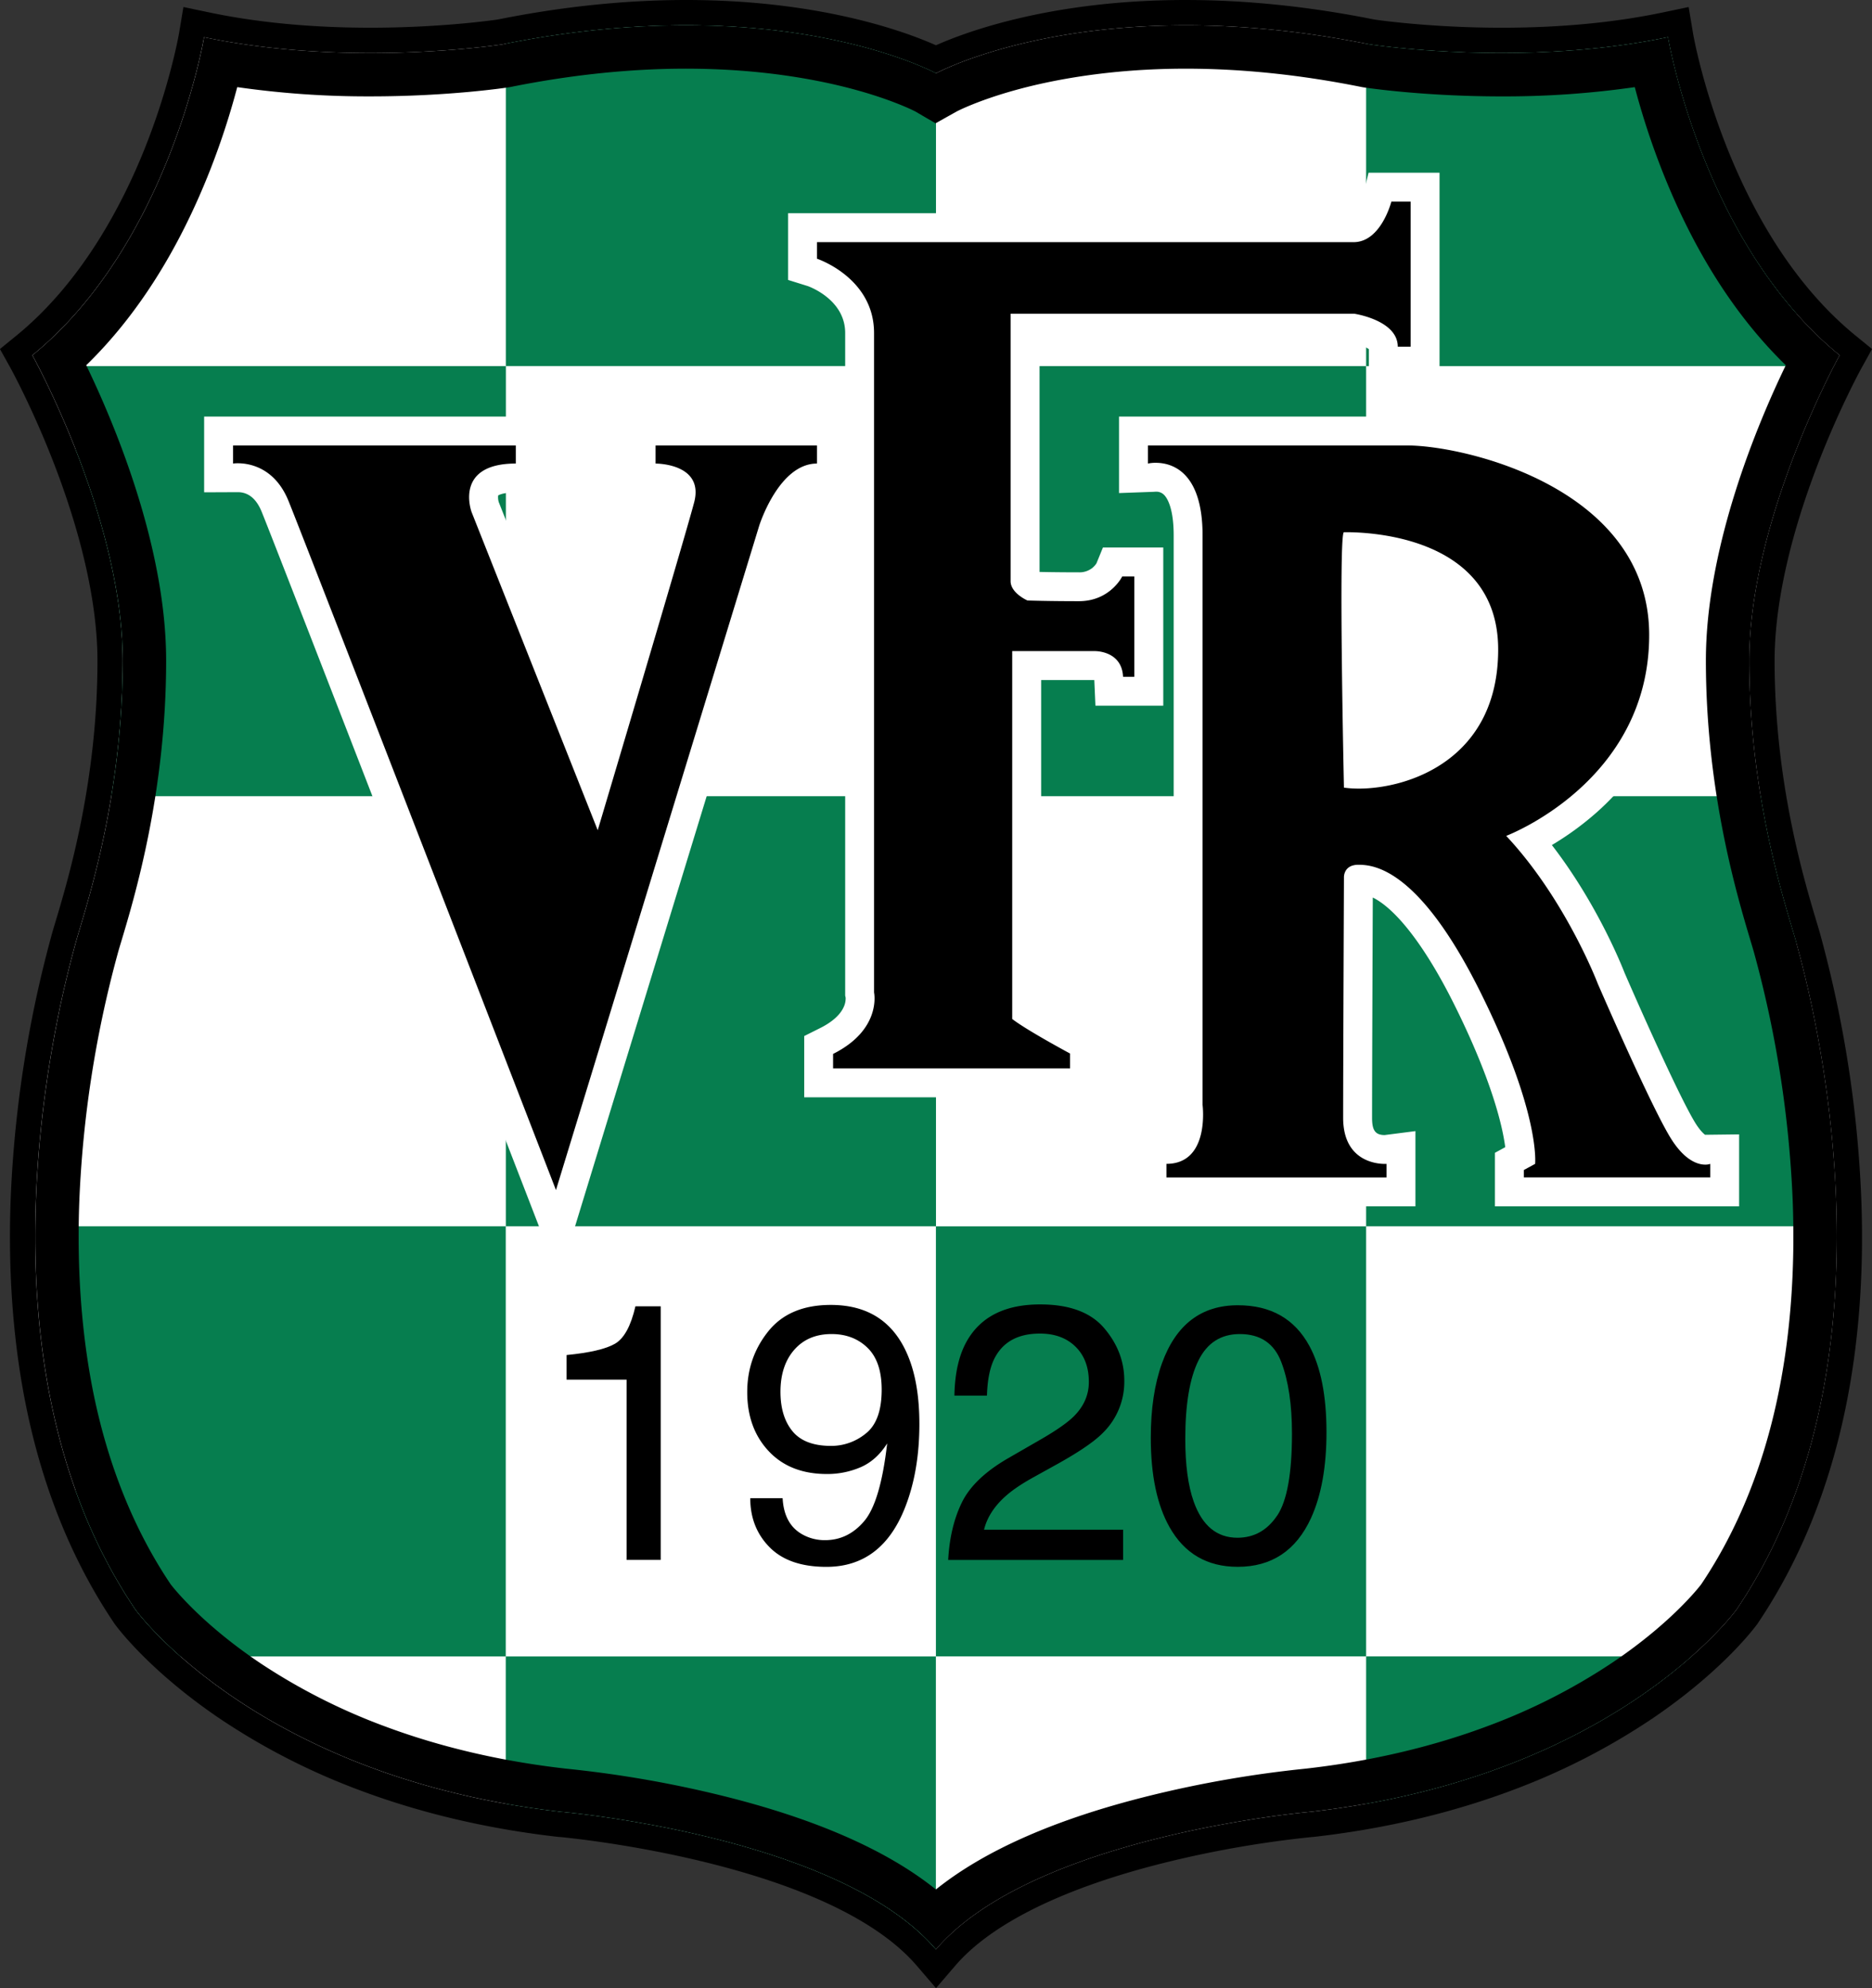
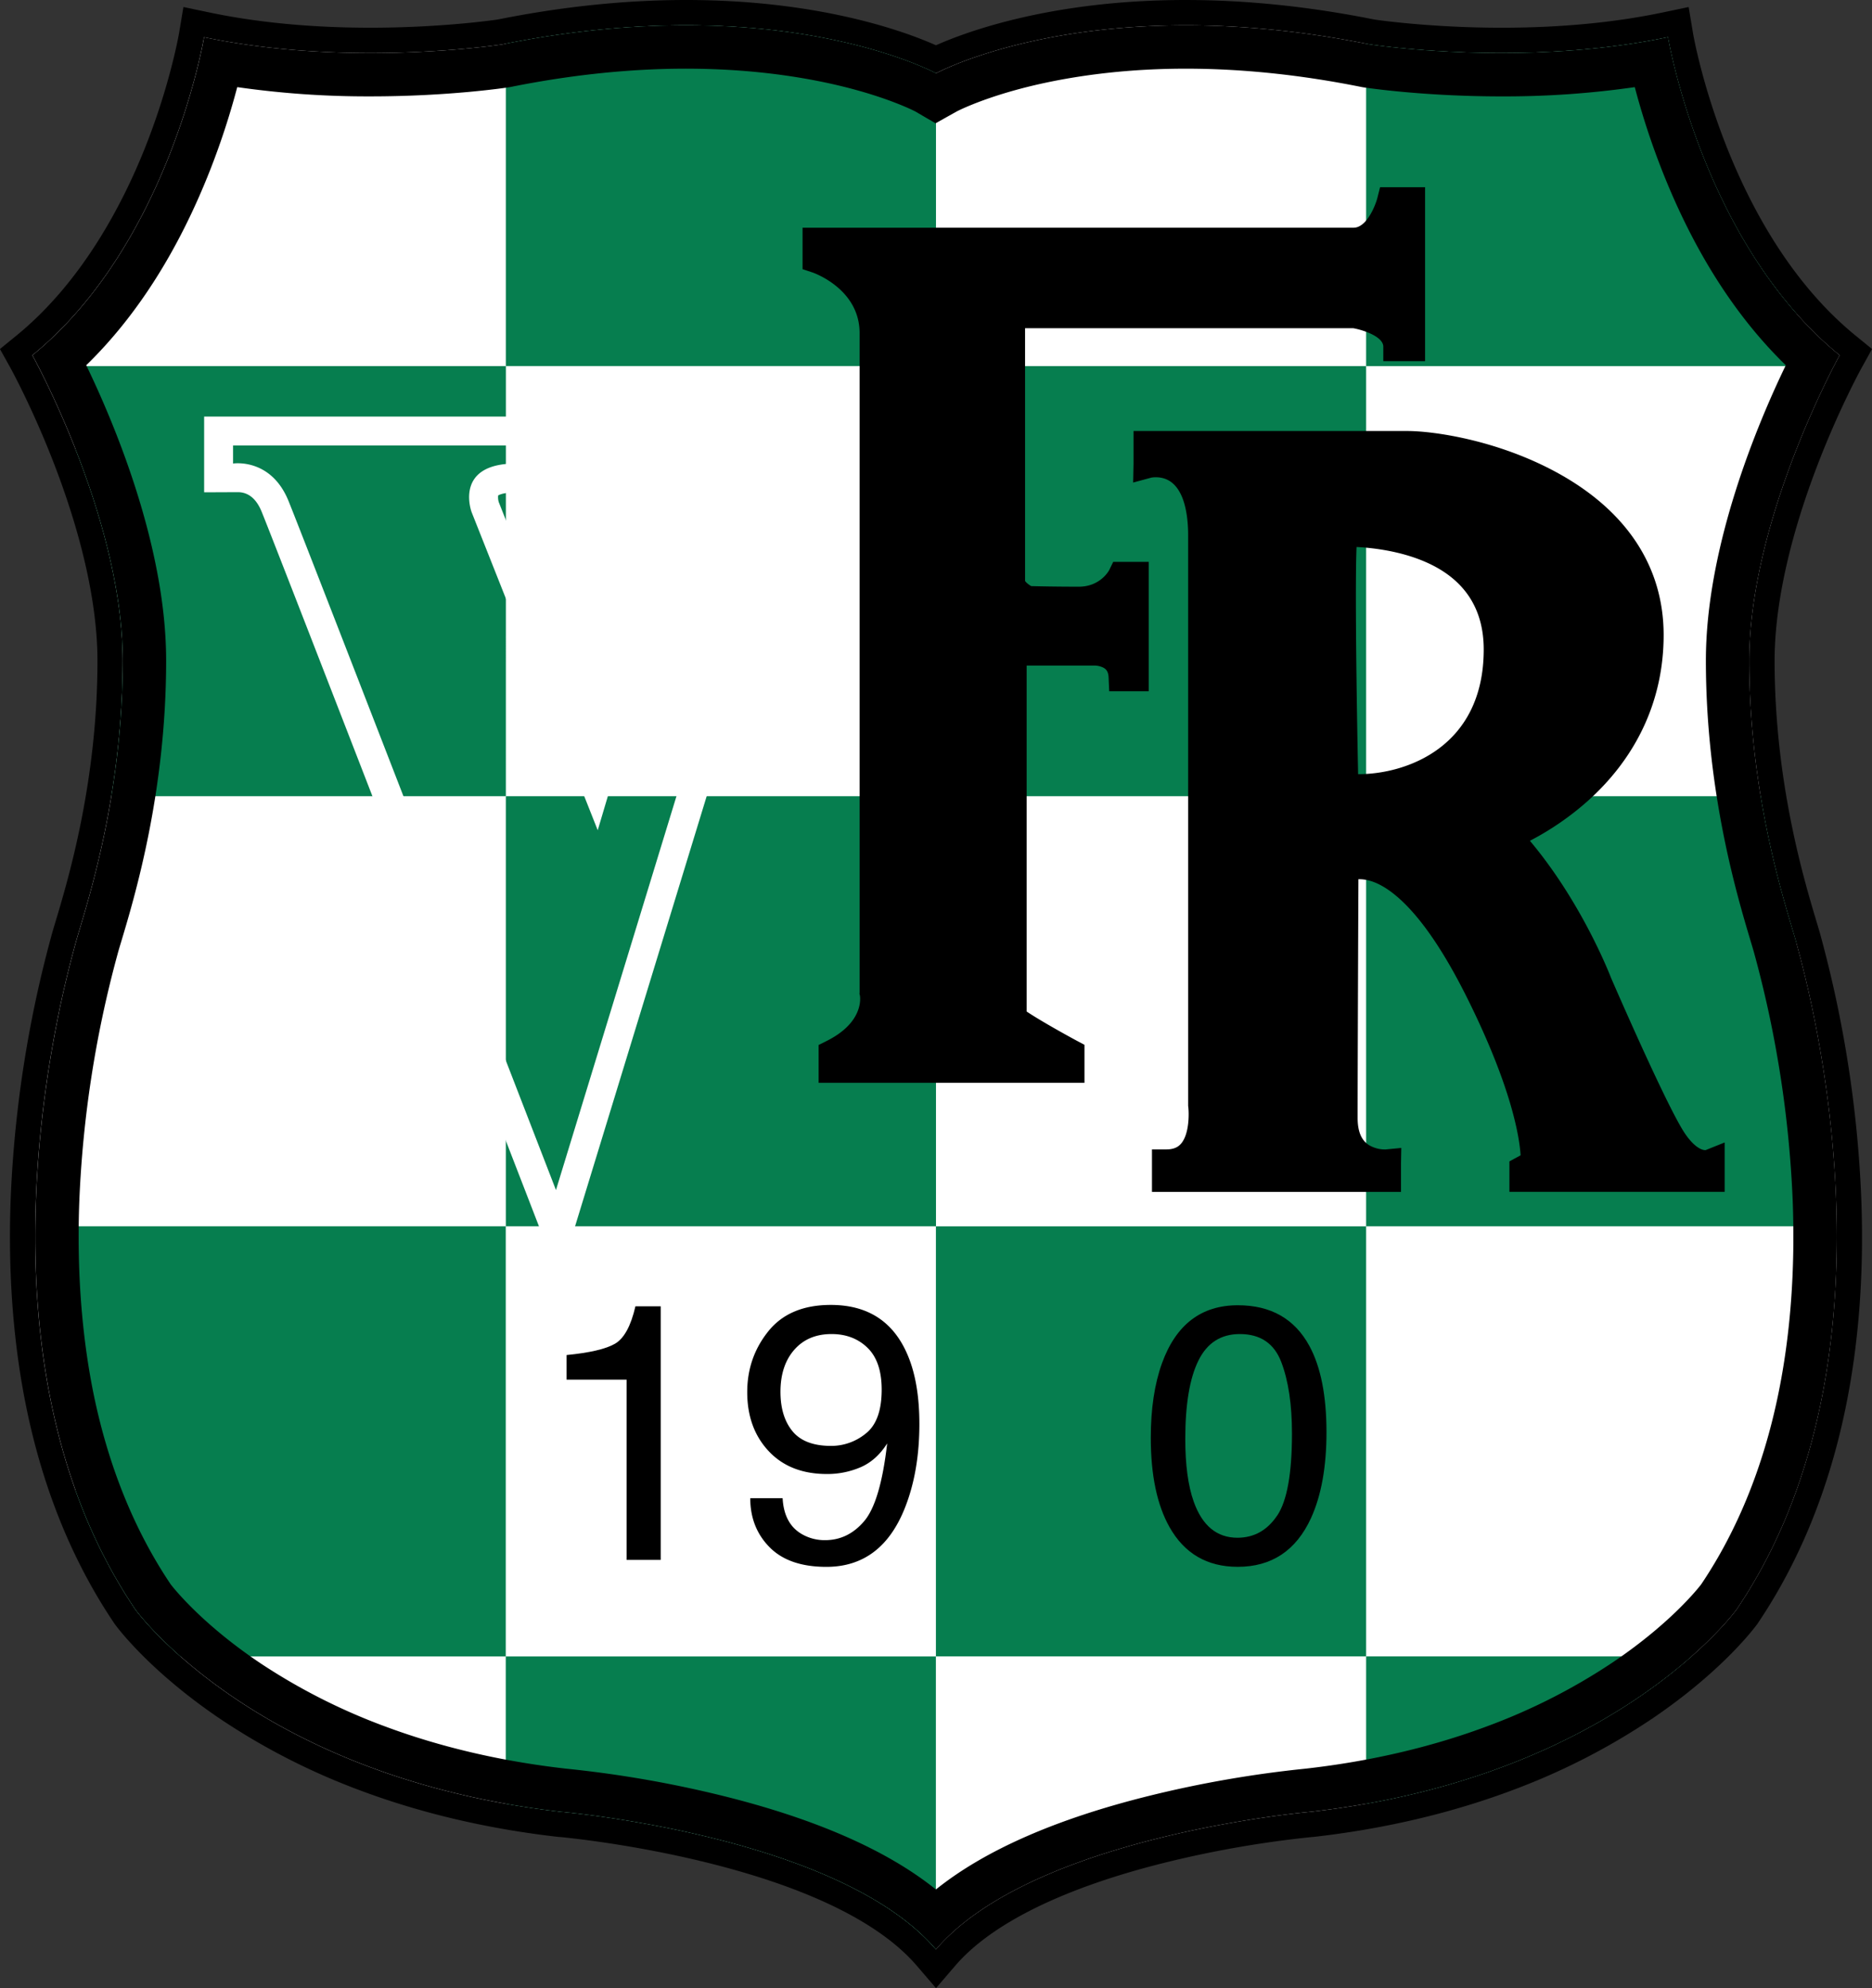
<svg xmlns="http://www.w3.org/2000/svg" id="Ebene_2" data-name="Ebene 2" viewBox="0 0 1553.69 1650.16">
  <rect x="0" y="0" width="1553.69" height="1650.16" fill="#333333" stroke="none" />
  <defs>
    <style>.cls-1{fill:#fff;}.cls-2{fill:#067e4f;}</style>
  </defs>
  <path class="cls-1" d="M1677.12,1155.68c-77.3-90.08-301.16-110.31-303.41-110.5l-.28,0c-58.69-6.6-114.13-19.68-164.79-38.89a543.71,543.71,0,0,1-112-57.53c-57.69-39-83.49-74.38-84.56-75.87l-.18-.25c-33.58-49.68-57.53-108.2-71.19-174-11.06-53.26-15.47-111.6-13.11-173.4a969.1,969.1,0,0,1,32.71-212.34l.64-2.37c.8-3,2-7,3.53-12.12C975,263.37,999.63,181.25,999.63,79.26c0-114.32-72.94-247.06-73.68-248.38l-4.26-7.68,6.8-5.56c57-46.49,91.65-113.82,110.68-162.12,20.81-52.79,28-95,28.1-95.46l1.8-10.79,10.71,2.24c40.8,8.57,86.56,12.91,136,12.91,59.46,0,104-6.46,107.52-7,52.9-10.64,104.86-16,154.44-16,117.34,0,188.41,29.59,207.36,38.62,19-9,90-38.62,207.36-38.62,49.59,0,101.55,5.39,154.44,16,3.46.51,48,7,107.53,7,49.43,0,95.19-4.34,136-12.91l10.71-2.24,1.8,10.79c.07.42,7.28,42.67,28.09,95.46,19,48.3,53.69,115.63,110.68,162.12l6.81,5.56-4.27,7.68c-.73,1.32-73.67,134.06-73.67,248.38,0,102,24.6,184.11,35.11,219.17,1.53,5.1,2.73,9.12,3.53,12.12l.65,2.37a968.91,968.91,0,0,1,32.7,212.33c2.37,61.81-2.05,120.15-13.11,173.4-13.66,65.75-37.61,124.28-71.18,174l-.18.25c-1.07,1.49-26.88,36.84-84.57,75.87a543.89,543.89,0,0,1-112,57.53c-50.66,19.21-106.11,32.29-164.8,38.89l-.27,0c-2.26.19-226.17,20.49-303.42,110.5l-8,9.28Z" transform="translate(-908.24 469.08)" />
  <path d="M1892.45-448.08c44.33,0,95.34,4.34,152.62,15.87,0,0,46.06,7.13,109.35,7.13,41.37,0,90.11-3.05,138.14-13.13,0,0,28.5,171,142.49,264,0,0-75,135-75,253.48s33,211.49,39,234,97.49,336-49.5,553.48c0,0-100.5,139.49-354,168,0,0-229.49,19.75-310.49,114.12-81-94.37-310.48-114.12-310.48-114.12-253.49-28.5-354-168-354-168-147-217.49-55.49-531-49.49-553.48s39-115.49,39-234-75-253.48-75-253.48c114-93,142.49-264,142.49-264,48,10.08,96.77,13.13,138.15,13.13,63.27,0,109.34-7.13,109.34-7.13,57.3-11.53,108.29-15.87,152.62-15.87,134.4,0,207.36,39.87,207.36,39.87s72.94-39.87,207.36-39.87m0-21c-111.28,0-182.27,26.4-207.36,37.58-25.09-11.18-96.1-37.57-207.36-37.58-50.18,0-102.75,5.44-156.24,16.18-4.67.68-48.11,6.82-105.72,6.82-48.71,0-93.74-4.27-133.83-12.68l-21.43-4.5-3.6,21.6c-.07.39-7.2,41.94-27.69,93.79-18.56,47-52.26,112.42-107.37,157.38l-13.61,11.1L916.77-164c.18.32,18.48,33.49,36.5,80.27,23.46,60.92,35.86,117.28,35.86,163,0,100.45-24.3,181.53-34.67,216.16-1.56,5.18-2.78,9.27-3.62,12.42-.16.57-.37,1.35-.63,2.31a979.63,979.63,0,0,0-33.07,214.71c-2.4,62.65,2.09,121.85,13.32,175.93,13.94,67.1,38.42,126.88,72.77,177.7l.17.26.19.25c1.11,1.55,28,38.36,87.2,78.43a554.17,554.17,0,0,0,114.12,58.65c51.48,19.52,107.79,32.81,167.35,39.51l.27,0,.28,0c2.2.19,221.91,20.15,296.35,106.87l15.93,18.57,15.94-18.57c30.26-35.25,90.68-64.9,174.73-85.74a885.83,885.83,0,0,1,121.62-21.13l.27,0,.27,0c59.56-6.7,115.87-20,167.35-39.51a553.92,553.92,0,0,0,114.12-58.65c59.22-40.07,86.09-76.88,87.21-78.43l.18-.25.18-.26c34.34-50.82,58.82-110.61,72.76-177.7C2451,646.7,2455.44,587.51,2453,524.85A979.45,979.45,0,0,0,2420,310.15c-.26-1-.47-1.74-.62-2.31-.84-3.15-2.07-7.24-3.62-12.42-10.38-34.62-34.67-115.7-34.67-216.16,0-45.73,12.4-102.09,35.85-163,18-46.78,36.32-79.95,36.51-80.28l8.51-15.36-13.6-11.1c-106.62-87-134.78-249.54-135-251.17l-3.6-21.6-21.43,4.5c-40.09,8.41-85.12,12.68-133.83,12.68-57.6,0-101-6.13-105.72-6.82-53.49-10.73-106-16.18-156.25-16.18Z" transform="translate(-908.24 469.08)" />
  <path class="cls-2" d="M1328.11-165.22h-357v69.46c19.23,49,39,114.2,39,175a693.94,693.94,0,0,1-9.46,112.5h327.44Z" transform="translate(-908.24 469.08)" />
  <path class="cls-2" d="M2042.07,905.72v-357h357V313.25c-3.92-14.67-19.31-59.33-29.55-121.49H2042.07v357h-357v-357h357v-357h-357v-243h0s-127.88-69.87-357-24.58v267.57h357v357h-357v357h-357V768.3a442.5,442.5,0,0,0,49.49,98.43s11.79,16.35,37.45,39h270v-357h357v357h-357V1028c14.89,2.64,30.38,4.91,46.5,6.72,0,0,229.49,19.75,310.48,114.12V905.72Z" transform="translate(-908.24 469.08)" />
  <path class="cls-2" d="M2399.06-165.22V-209c-84.17-95.26-106.5-229.21-106.5-229.21-121.49,25.5-247.49,6-247.49,6l-3-.58v267.57Z" transform="translate(-908.24 469.08)" />
  <path class="cls-2" d="M2042.07,1028c139.17-24.72,225.51-83,270-122.28h-270Z" transform="translate(-908.24 469.08)" />
  <path d="M1477.73-412.08c63.78,0,112.12,9.67,141.43,17.78,30.37,8.4,47.17,16.91,48.73,17.72l16.85,9.84,17.53-9.83c1.34-.7,18.15-9.27,48.75-17.74,29.31-8.1,77.64-17.77,141.43-17.77,46.59,0,95.55,5.1,145.52,15.16l.8.16.8.13c2,.31,49.54,7.55,114.85,7.55a758.64,758.64,0,0,0,110.63-7.68,622.23,622.23,0,0,0,22.51,68.84c26.23,66.73,60.74,121.09,102.82,162-22.67,46.88-66.32,149.56-66.32,245.15,0,108.81,26,195.5,37.07,232.52,1.35,4.53,2.53,8.44,3.14,10.75.18.66.42,1.55.73,2.66A921.19,921.19,0,0,1,2396.09,527c2.22,58-1.88,112.6-12.18,162.17-12.36,59.51-33.81,112.25-63.76,156.75-2.36,3.09-25.11,32.07-72.7,64.27a497.1,497.1,0,0,1-102.38,52.56c-46.92,17.79-98.43,29.94-153.11,36.12A935.2,935.2,0,0,0,1862,1021.45c-77.21,19.14-136.52,45.21-177,77.72-40.43-32.51-99.73-58.58-176.95-77.72a935.2,935.2,0,0,0-129.92-22.55c-53.7-6.07-104.36-17.9-150.58-35.17a500.43,500.43,0,0,1-101.76-51.4c-49.2-32.68-73.17-62.91-75.9-66.46-29.92-44.49-51.35-97.19-63.71-156.67C976,639.63,971.88,585.07,974.1,527a920.77,920.77,0,0,1,31.09-201.85c.3-1.11.55-2,.72-2.66.62-2.31,1.79-6.22,3.15-10.75,11.09-37,37.07-123.71,37.07-232.52,0-95.59-43.66-198.27-66.32-245.15,42.07-40.94,76.59-95.3,102.82-162a624.36,624.36,0,0,0,22.51-68.84,758.54,758.54,0,0,0,110.63,7.68c65.29,0,112.85-7.24,114.84-7.55l.81-.13.79-.16c50-10.06,98.94-15.16,145.52-15.16m414.72-36c-134.42,0-207.36,39.87-207.36,39.87s-73-39.86-207.36-39.87c-44.33,0-95.32,4.34-152.62,15.87,0,0-46.07,7.13-109.34,7.13-41.38,0-90.11-3.05-138.15-13.13,0,0-28.5,171-142.49,264,0,0,75,135,75,253.48s-33,211.49-39,234-97.5,336,49.49,553.48c0,0,100.5,139.49,354,168,0,0,229.49,19.75,310.48,114.12,81-94.37,310.49-114.12,310.49-114.12,253.48-28.5,354-168,354-168,147-217.49,55.5-531,49.5-553.48s-39-115.49-39-234,75-253.48,75-253.48c-114-93-142.49-264-142.49-264-48,10.08-96.77,13.13-138.14,13.13-63.29,0-109.35-7.13-109.35-7.13-57.28-11.53-108.29-15.87-152.62-15.87Z" transform="translate(-908.24 469.08)" />
-   <path d="M1358.48,523c-2.08-5.36-207.47-536.31-221.93-571.8-8.42-20.68-23-23.77-30.93-23.77-1.14,0-1.9.08-2.13.1l-14.12,2.62.3-14.48v-27h258.66v39h-12c-12.43,0-21.14,2.71-24.55,7.63-4.19,6.07-1.11,15.79-.89,16.44l91.83,231.63c19.9-66.92,63.44-213.67,70-238.44,1.91-7.22-.06-9.78-.71-10.62-3.85-5-14.9-6.64-19.65-6.64l-12.1.1,0-12.1v-27h158v39h-12c-18.69,0-33,32-36.55,43.26L1371,555.35Z" transform="translate(-908.24 469.08)" />
  <path class="cls-1" d="M1586.33-99.34v15c-31.86,0-48,51.67-48,51.67L1369.67,518.66s-207.34-536-222-572c-11.48-28.18-33.17-31.24-42.05-31.24a27.28,27.28,0,0,0-3.95.24v-15h234.66v15c-51.86,0-36.66,40.34-36.66,40.34l104.66,264s71.34-239.34,80-272c8.5-32-30.39-32.33-31.95-32.33h-.05v-15h134m24-24h-182v63.2l24.05-.2a30.6,30.6,0,0,1,8.9,1.61l-.14.57c-5.6,21.09-38.28,131.54-60.05,204.86l-78.89-199a13.85,13.85,0,0,1-.5-5.56c.85-.55,4.59-2.5,14.63-2.5h24v-63H1077.67v62.89l27.45-.12h.5c8.75,0,15.42,5.49,19.82,16.3,14.42,35.39,219.77,566.24,221.84,571.6l25,64.72,20.3-66.36L1561.24-25.5a103.33,103.33,0,0,1,10-21c5.41-8.54,11.22-13.84,15.14-13.84h24v-63Z" transform="translate(-908.24 469.08)" />
  <path d="M1587.67,429.66V398.24l6.63-3.31c30.17-15.09,28.08-35,27.62-37.8l-.35-1.38.1-1.09V-192.67c0-36.91-38.72-50.15-39.11-50.28l-8.23-2.72v-34.42h457.34c11.18,0,18.38-19.39,19.7-24.58l2.29-9.05H2091v144.38h-34.67v-12c0-8.33-16.58-13.86-25-15.33H1759V13c.49,1.1,2.73,3,5.07,4.38,5.66.15,20,.49,39.6.49,18,0,25.14-13.69,25.2-13.83l3.29-6.75h29.51V104.66h-32.82l-.51-11.47c-.23-5.31-2.34-7.09-4.59-8.23a17.11,17.11,0,0,0-6.59-1.63h-56.83V370.48c11.63,7.78,33.24,19.74,41.68,24.28l6.32,3.39v31.51Z" transform="translate(-908.24 469.08)" />
-   <path class="cls-1" d="M2079-301.72v120.38h-10.67c0-22-36-27.33-36-27.33H1747V13.27c0,9.94,14,16.06,14,16.06s16.67.58,42.67.58,36-20.58,36-20.58h10V92.66h-9.34c-.92-20.94-21.67-21.33-23.24-21.33h-68.76V376.66c12,9.34,48,28.67,48,28.67v12.33H1599.67v-12c40.66-20.33,34-51,34-51V-192.67c0-46-47.34-61.67-47.34-61.67v-13.75h445.34c22.8,0,31.33-33.63,31.33-33.63h16m24-24h-58.93l-4.32,18c-1.38,5.05-5.62,13.73-8.53,15.59H1562.33v55.4l16.38,5.11c2.32.84,31,11.72,31,38.91V357.24l.39,1.79a16.9,16.9,0,0,1-1.57,7.62c-2.88,6.52-9.64,12.59-19.56,17.54l-13.26,6.64v50.83h244.66V391l-12.64-6.79c-9.63-5.17-24.86-13.71-35.36-20.24V95.33h44.1l.94,21.33h56.3V-14.67h-50.08l-5.38,13.19a17,17,0,0,1-3.69,4,17,17,0,0,1-10.85,3.43c-14,0-25.36-.17-32.67-.33V-184.67h259.21c5.31,1.08,11.49,3.47,14.12,5.42v21.91H2103V-325.72Z" transform="translate(-908.24 469.08)" />
  <path d="M2161,520.16v-25.3l9.29-5.05c-.92-14.47-7.12-56-44.69-131.26-20.88-41.81-41.48-70.81-61.23-86.21-15-11.68-24.95-11.68-28.7-11.68h0c-.06,15.19-.66,159.45-.66,198,0,11.17,3,18.57,9.33,22.62a26,26,0,0,0,13.28,3.67h.53l13.1-1.26-.24,13.23v23.25H1864.33V484.91h12c7.08,0,10.23-2.63,12-4.61,7.11-8,6.79-25.36,6.12-30.8l-.09-.73V-24.67c0-18-3.49-48.29-26.88-48.29a21.34,21.34,0,0,0-3.7.3l-15.06,4.09.31-15.77v-27h227.33c21,0,73.93,7.18,123.87,34.37C2258.29-45.34,2289,1.32,2289,58c0,53.4-21.91,101.13-63.35,138.05A235.57,235.57,0,0,1,2178,228.77c42.39,50.41,65.47,108.92,67.44,114,2.3,5.32,42.83,98.67,59.15,125.66,7.61,12.59,14.76,17.07,18.91,17.07h.34l15.82-6.34v41Zm-125.06-346.7c38.52,0,103.73-21.79,103.73-103.47,0-34.52-16.54-59.09-49.14-73-20.85-8.92-43.49-11.41-56.4-12.07-1.3,29.76-.06,123.27,1.3,188.59Z" transform="translate(-908.24 469.08)" />
-   <path class="cls-1" d="M2076.33-99.34C2123.8-99.34,2277-64,2277,58s-118.67,166.69-118.67,166.69c49.34,52.67,76,122.67,76,122.67s42.67,98.66,60,127.33c12,19.8,23.31,22.86,29.18,22.86a12.3,12.3,0,0,0,4.16-.61v11.25H2173V502l9.33-5.08s4.67-42.25-46-143.72-88-104.53-100.66-104.53-12,10.67-12,10.67-.67,158.33-.67,199.33c0,36.15,28,38.29,34.61,38.29.89,0,1.39,0,1.39,0v11.25H1876.33V496.91c36.34,0,30-48.92,30-48.92V-24.67c0-53.9-26.36-60.29-38.88-60.29a30.15,30.15,0,0,0-6.45.62v-15h215.33m-40.39,284.8c41.84,0,115.73-24.59,115.73-115.47,0-94.42-108.5-97.34-125.82-97.34h-2.18c-4.67,0,0,212,0,212a87.35,87.35,0,0,0,12.27.8m40.39-308.8H1837v63.52l29.11-1.06a10.63,10.63,0,0,1,1.34-.08,8.94,8.94,0,0,1,7,2.72c2.38,2.43,7.9,10.56,7.9,33.57V449.69l.19,1.34c.83,7.28-.38,18.15-3.2,21.32-.46.52-2.4.56-3,.56h-24v59.25H2083V469.73L2057.43,473c-7.7-.06-10.43-3.82-10.43-14.29,0-32.66.43-141.28.6-182.86,19.57,9.66,43.78,41.09,67.26,88.11,23.76,47.59,34.34,80.67,39,100a186.75,186.75,0,0,1,3.69,19.1l-8.58,4.68v44.42h202.67V472.43l-28.29.34c-1.82-1.41-4.89-4.54-8.51-10.53-13.45-22.24-46.46-96.6-58.32-124-2.44-6.28-23-57.66-60.29-105.93A246.12,246.12,0,0,0,2233.63,205C2277.7,165.72,2301,114.89,2301,58c0-33.51-9.88-63.88-29.37-90.29-15.9-21.55-38-40.11-65.69-55.18-45.22-24.63-98.89-35.84-129.61-35.84Zm-29.16,284.1c-1.26-64.64-1.93-130.4-1.38-162.87,11.64,1.36,26.29,4.21,40,10.09,28.56,12.22,41.86,31.92,41.86,62,0,32.22-10.92,56.61-32.44,72.51-16.92,12.5-35.75,16.81-48.06,18.26Z" transform="translate(-908.24 469.08)" />
  <path d="M1378.47,676V655.59q28.79-2.8,40.15-9.37t17-31.07h21V825.61h-28.34V676Z" transform="translate(-908.24 469.08)" />
  <path d="M1557.79,774.4q1.18,22,17,30.4a37.62,37.62,0,0,0,18.3,4.43q19.05,0,32.47-15.87t19-64.42q-8.85,14-21.91,19.7a69.7,69.7,0,0,1-28.12,5.69q-30.55,0-48.33-19t-17.79-48.95q0-28.75,17.56-50.57T1597.79,614q46.18,0,63.76,41.59,9.73,22.86,9.74,57.23,0,38.79-11.66,68.73-19.34,49.85-65.53,49.85-31,0-47.08-16.24t-16.09-40.73Zm69.15-53.78Q1640,710.23,1640,684.3q0-23.28-11.74-34.71t-29.88-11.42q-19.49,0-30.92,13.05T1556,686.06q0,20.64,10,32.79t32,12.16A45.27,45.27,0,0,0,1626.94,720.62Z" transform="translate(-908.24 469.08)" />
-   <path d="M1706.49,778.09q9.81-20.22,38.3-36.75L1773.12,725q19-11.07,26.72-18.91,12.09-12.27,12.1-28.1,0-18.48-11.07-29.35t-29.52-10.87q-27.3,0-37.78,20.72-5.61,11.12-6.2,30.79h-27q.45-27.6,10.18-45,17.28-30.71,61-30.7,36.3,0,53.06,19.63t16.75,43.68a59.39,59.39,0,0,1-17.86,43.39q-10.34,10.49-37,25.39l-20.22,11.21q-14.48,8-22.73,15.21-14.76,12.84-18.6,28.48h115.42v25.09H1695.2Q1696.67,798.31,1706.49,778.09Z" transform="translate(-908.24 469.08)" />
  <path d="M1995,648.06q14.16,26.13,14.17,71.58,0,43.1-12.84,71.29-18.6,40.44-60.81,40.44-38.09,0-56.68-33.06-15.49-27.6-15.49-74.09,0-36,9.3-61.84,17.42-48.12,63-48.11Q1976.65,614.27,1995,648.06Zm-26.74,140.8q12.27-18.3,12.27-68.18,0-36-8.87-59.26t-34.44-23.25q-23.51,0-34.37,22.07t-10.87,65q0,32.32,7,52,10.63,30,36.36,30Q1955.94,807.16,1968.21,788.86Z" transform="translate(-908.24 469.08)" />
</svg>